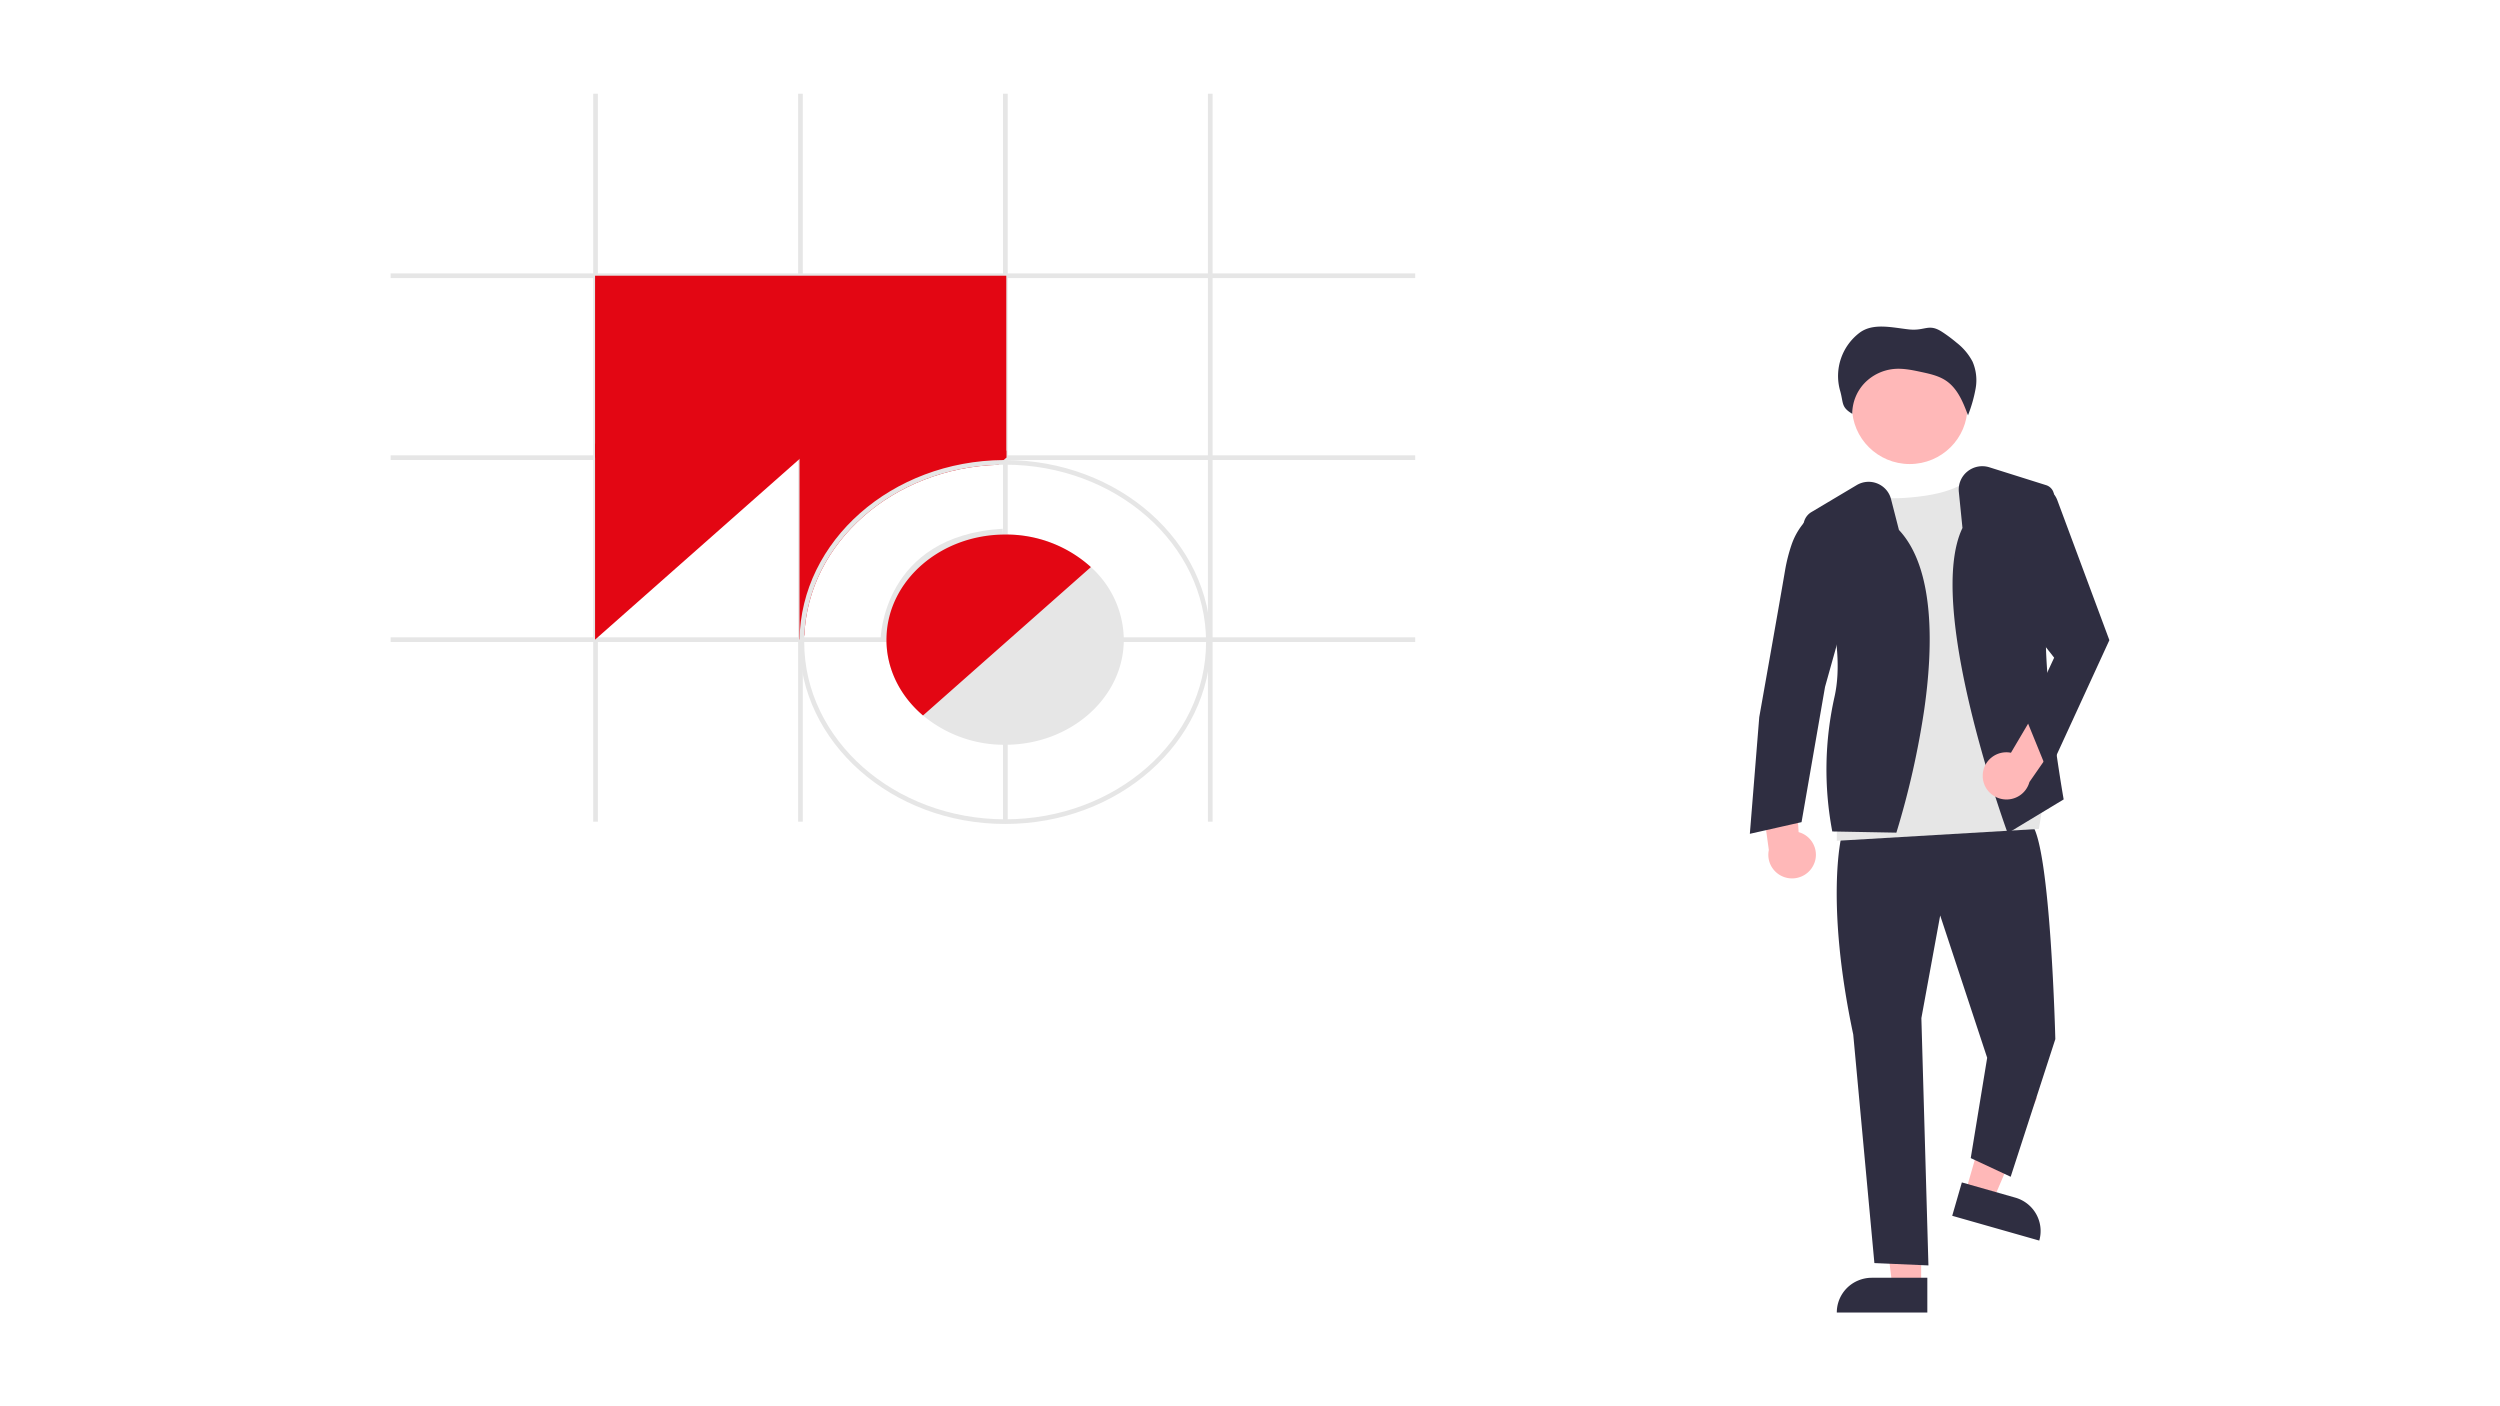
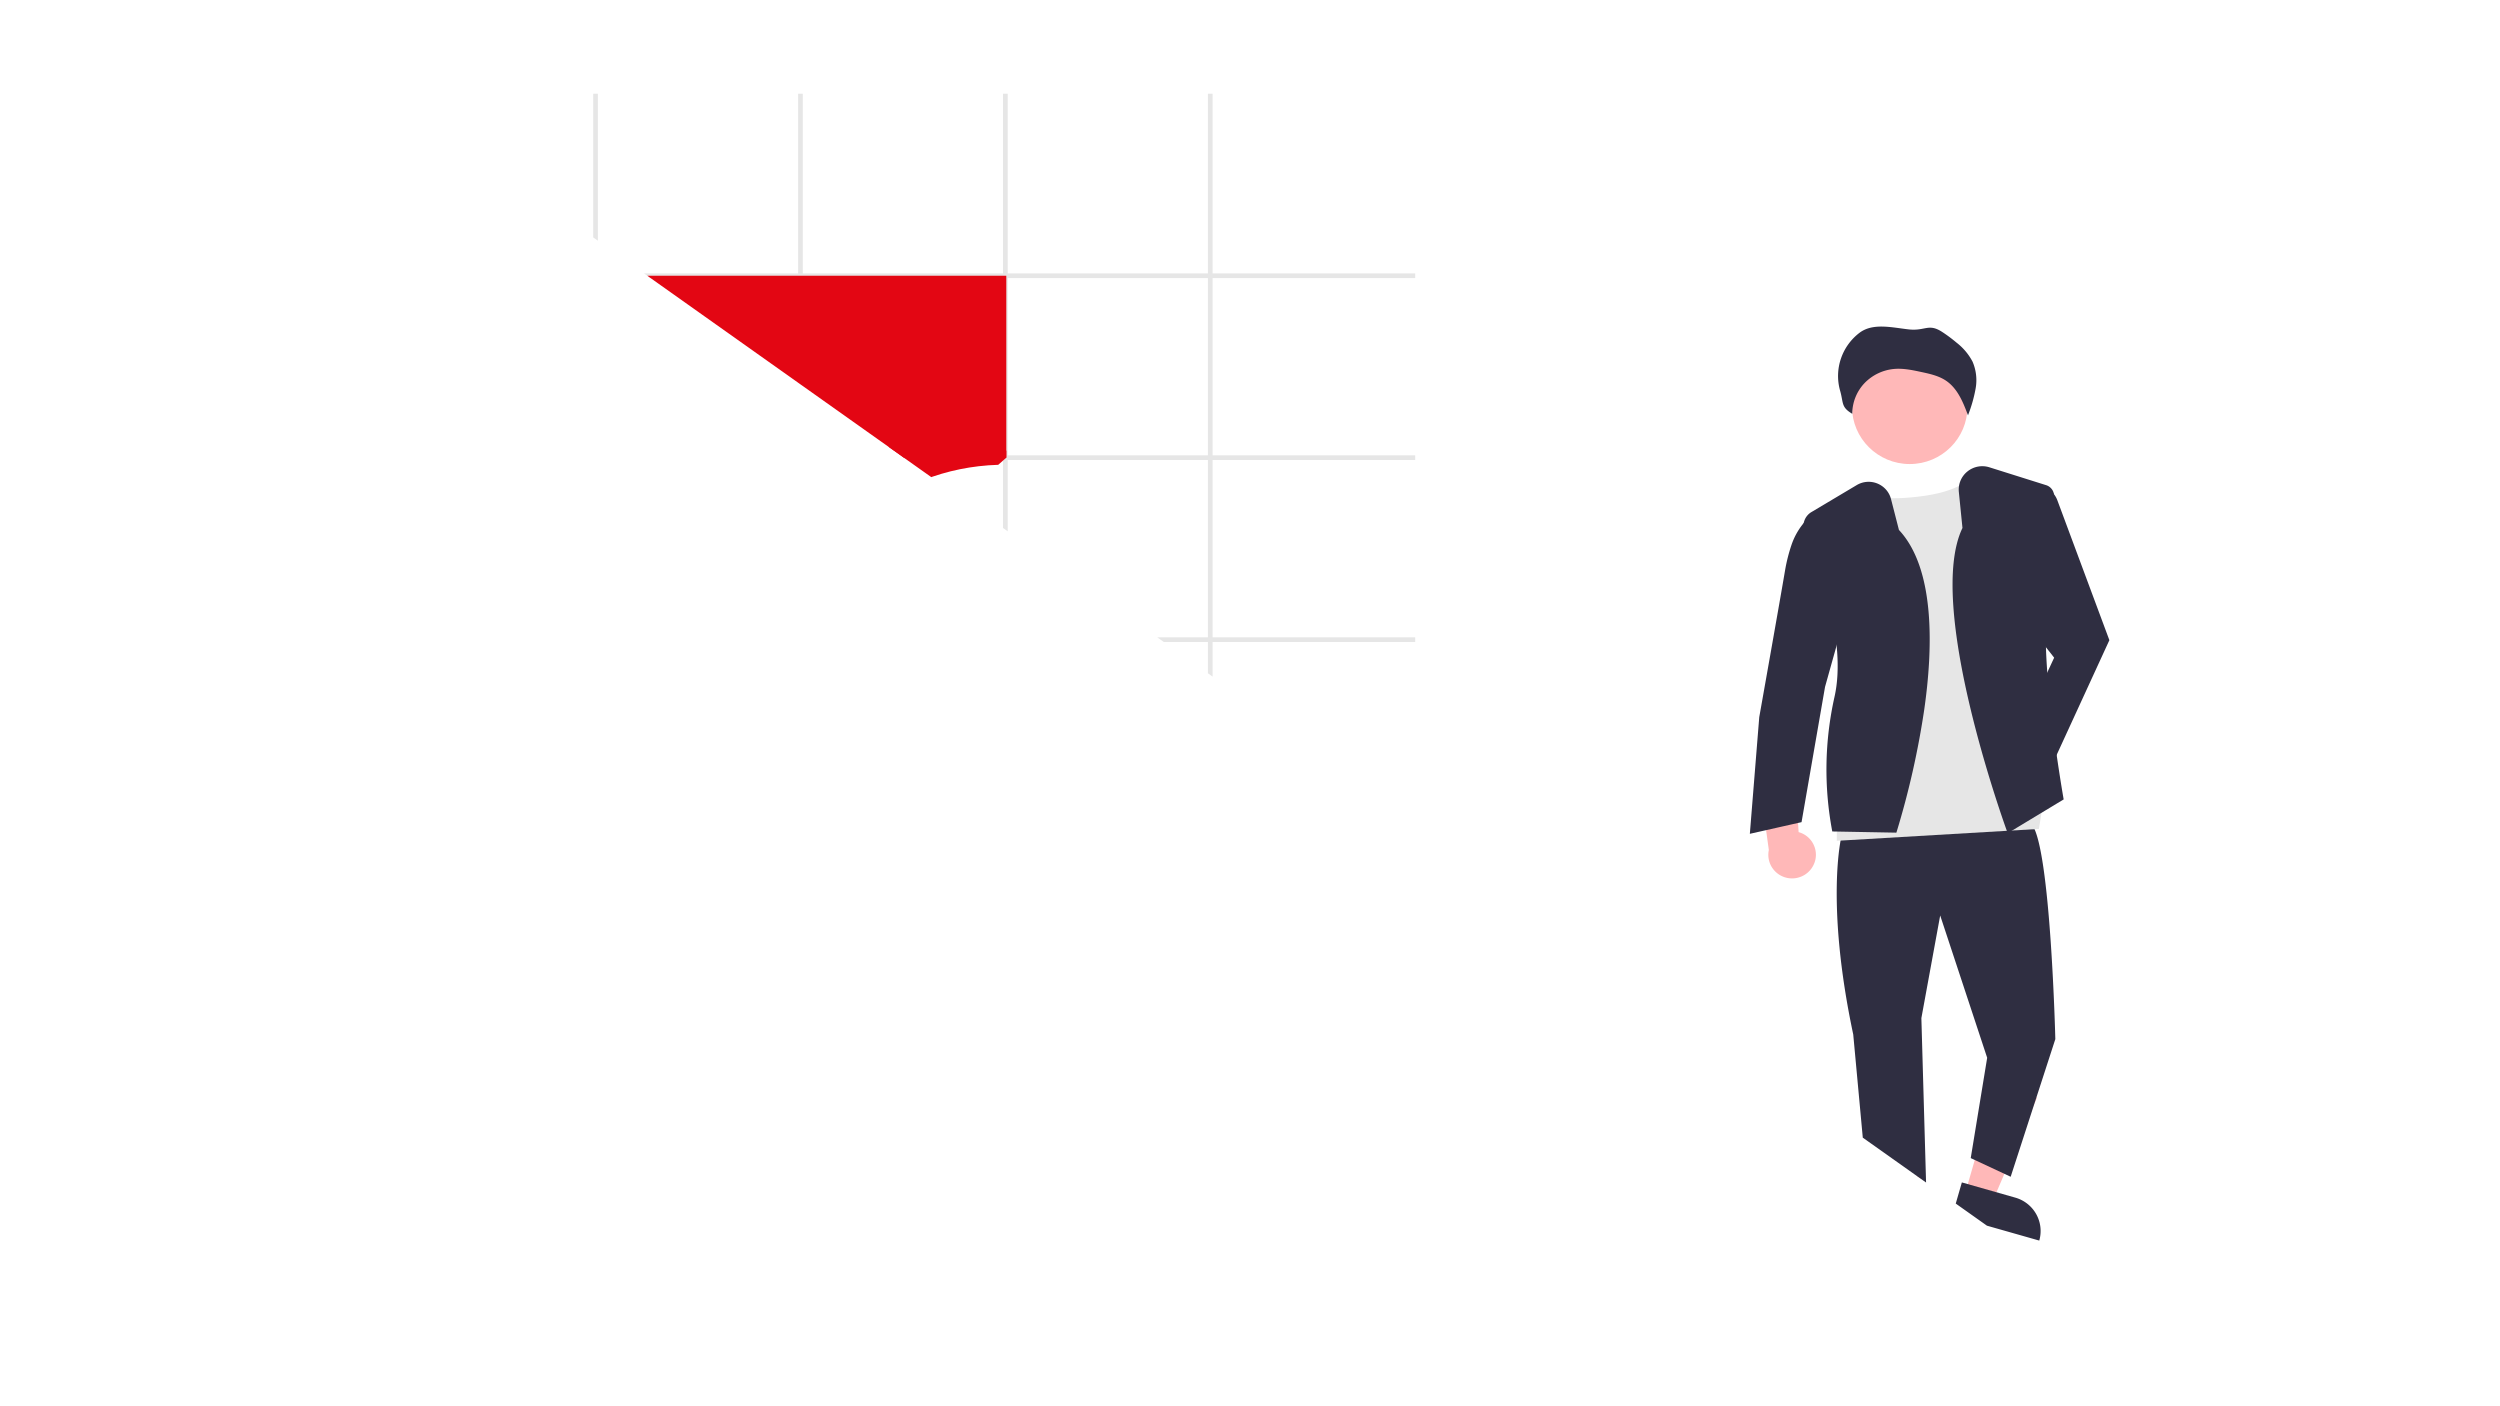
<svg xmlns="http://www.w3.org/2000/svg" width="160" height="90" fill="none">
  <g clip-path="url(#a)">
    <path fill="#FFB8B8" d="M116.068 55.353a1.481 1.481 0 0 0 .014-1.27 1.496 1.496 0 0 0-.971-.827l-.335-5.325-2.231 1.667.66 4.802a1.5 1.5 0 0 0 .169 1.059 1.522 1.522 0 0 0 1.915.637 1.51 1.51 0 0 0 .779-.743zm9.726 20.933 1.772.504 2.804-6.547-2.616-.744-1.96 6.787z" />
    <path fill="#2F2E41" d="m130.513 79.397-5.571-1.586.617-2.136 3.419.973c.57.162 1.053.543 1.341 1.059a2.21 2.21 0 0 1 .194 1.69z" />
    <path fill="#FFB8B8" d="M122.954 82.3h-1.843l-.878-7.06h2.722l-.001 7.06z" />
    <path fill="#2F2E41" d="M119.794 81.777h3.555V84h-5.794a2.218 2.218 0 0 1 1.382-2.053c.271-.112.563-.17.857-.17zm-1.939-28.263s-1.053 4.18.752 12.691l1.354 14.632 3.459.15-.452-15.827 1.204-6.57 3.007 9.108-1.052 6.42 2.556 1.195 2.858-8.81s-.301-12.243-1.504-13.736l-12.182.747z" />
    <path fill="#FFB8B8" d="M122.223 29.699c2.04 0 3.694-1.642 3.694-3.668 0-2.025-1.654-3.667-3.694-3.667s-3.694 1.642-3.694 3.668c0 2.025 1.654 3.667 3.694 3.667z" />
    <path fill="#E6E6E6" d="M120.262 31.6s-.226.493 2.481.189c2.707-.305 3.309-1.195 3.309-1.195l4.737 20.632-.3 1.825-12.934.761v-2.586l2.256-13.692.451-5.933z" />
    <path fill="#2F2E41" d="m121.368 53.29-4.1-.076-.013-.057a21.252 21.252 0 0 1 .15-8.544c.828-3.64-1.053-8.578-1.901-10.532a1.046 1.046 0 0 1 .426-1.308l2.902-1.728a1.487 1.487 0 0 1 1.877.296c.151.172.259.378.316.6l.507 1.976c2.337 2.495 2.174 7.612 1.623 11.47a53.845 53.845 0 0 1-1.77 7.85l-.017.053z" />
    <path fill="#2F2E41" d="m116.728 32.386-.355.241a4.426 4.426 0 0 0-1.714 2.237 10.74 10.74 0 0 0-.413 1.628c-.301 1.792-1.654 9.407-1.654 9.407l-.602 7.465 3.309-.746 1.504-8.66 1.504-5.375-1.579-6.197zm11.765 20.94-.031-.086c-.215-.592-5.234-14.533-2.864-19.449l-.232-2.305a1.489 1.489 0 0 1 .551-1.313 1.512 1.512 0 0 1 1.407-.265l3.627 1.142a.728.728 0 0 1 .511.7c-.015 1.325-.089 4.702-.448 7.44-.445 3.383 1.037 11.837 1.052 11.922l.009.05-3.582 2.164z" />
-     <path fill="#FFB8B8" d="M126.895 49.62a1.494 1.494 0 0 1 .564-1.141 1.516 1.516 0 0 1 1.242-.303l2.717-4.604 1.234 2.487-2.768 3.99a1.513 1.513 0 0 1-.633.87 1.529 1.529 0 0 1-1.998-.288 1.5 1.5 0 0 1-.358-1.012z" />
    <path fill="#2F2E41" d="m130.413 31.042.195.045a1.49 1.49 0 0 1 1.061.927L135 40.971l-3.91 8.51-1.429-3.508 1.805-3.882-3.234-4.106 2.181-6.943zm-4.446-4.503a9 9 0 0 0 .474-1.68 3.005 3.005 0 0 0-.197-1.712 3.721 3.721 0 0 0-1.018-1.212 9.605 9.605 0 0 0-.912-.681c-.893-.588-1.088-.053-2.16-.173s-2.273-.427-3.132.208a3.479 3.479 0 0 0-1.198 1.65 3.452 3.452 0 0 0-.067 2.031c.24.81.049 1.076.788 1.513 0-.728.279-1.429.781-1.96a3.008 3.008 0 0 1 1.946-.914c.57-.041 1.138.08 1.696.2.541.116 1.097.239 1.556.541.761.502 1.118 1.398 1.431 2.239" />
    <path fill="#E6E6E6" d="M90.572 40.79H25v.298h65.572v-.299zm0-11.647H25v.299h65.572v-.299zm0-11.646H25v.299h65.572v-.299z" />
    <path fill="#E6E6E6" d="M77.607 6h-.3v46.585h.3V6zM64.493 6h-.3v46.585h.3V6zM51.379 6h-.3v46.585h.3V6zM38.265 6h-.301v46.585h.3V6z" />
    <path fill="#E30613" d="M64.403 17.646H38.084v11.646h26.319V17.646z" />
-     <path fill="#E30613" d="M38.084 28.396v12.542L51.77 28.844l-13.686-.448z" />
    <path fill="#E30613" d="M64.404 28.844v.448l-.172.151-.346.305c-6.727.201-12.16 4.985-12.406 10.917l-.308.272-.003.002V28.395l13.235.448z" />
-     <path fill="#E6E6E6" d="m64.328 29.442-.096.001c-7.156.045-12.971 5.17-13.06 11.494-.003.051-.003.1-.003.151 0 6.422 5.903 11.646 13.16 11.646 7.256 0 13.159-5.224 13.159-11.646 0-6.422-5.903-11.646-13.16-11.646zm0 22.994c-7.09 0-12.858-5.09-12.858-11.348 0-.142.003-.282.01-.422.245-5.933 5.68-10.716 12.406-10.918.146-.006.294-.008.442-.008 7.09 0 12.86 5.09 12.86 11.348 0 6.258-5.77 11.348-12.86 11.348z" />
    <path fill="#E6E6E6" d="m57.11 40.94-.753-.003c0-.067.121-6.642 7.814-7.098l.044.746c-6.976.413-7.104 6.114-7.106 6.356z" />
-     <path fill="#E6E6E6" d="M71.92 40.79a6.314 6.314 0 0 0-.591-2.46 6.354 6.354 0 0 0-1.511-2.036 8.07 8.07 0 0 0-5.475-2.083h-.015c-4.131 0-7.503 2.937-7.592 6.578-.003.05-.003.1-.003.15 0 1.905.898 3.626 2.339 4.85a8.103 8.103 0 0 0 5.256 1.877h.015c4.181-.007 7.58-3.021 7.58-6.727 0-.05 0-.1-.003-.15z" />
-     <path fill="#E30613" d="m69.818 36.294-.226.198-10.294 9.1-.226.198c-1.44-1.225-2.339-2.946-2.339-4.851 0-.05 0-.1.003-.15.09-3.641 3.461-6.578 7.592-6.578h.015a8.07 8.07 0 0 1 5.475 2.083z" />
  </g>
  <defs>
    <clipPath id="a">
-       <path fill="#fff" d="M25 6h110v78H25z" />
+       <path fill="#fff" d="M25 6h110v78z" />
    </clipPath>
  </defs>
</svg>